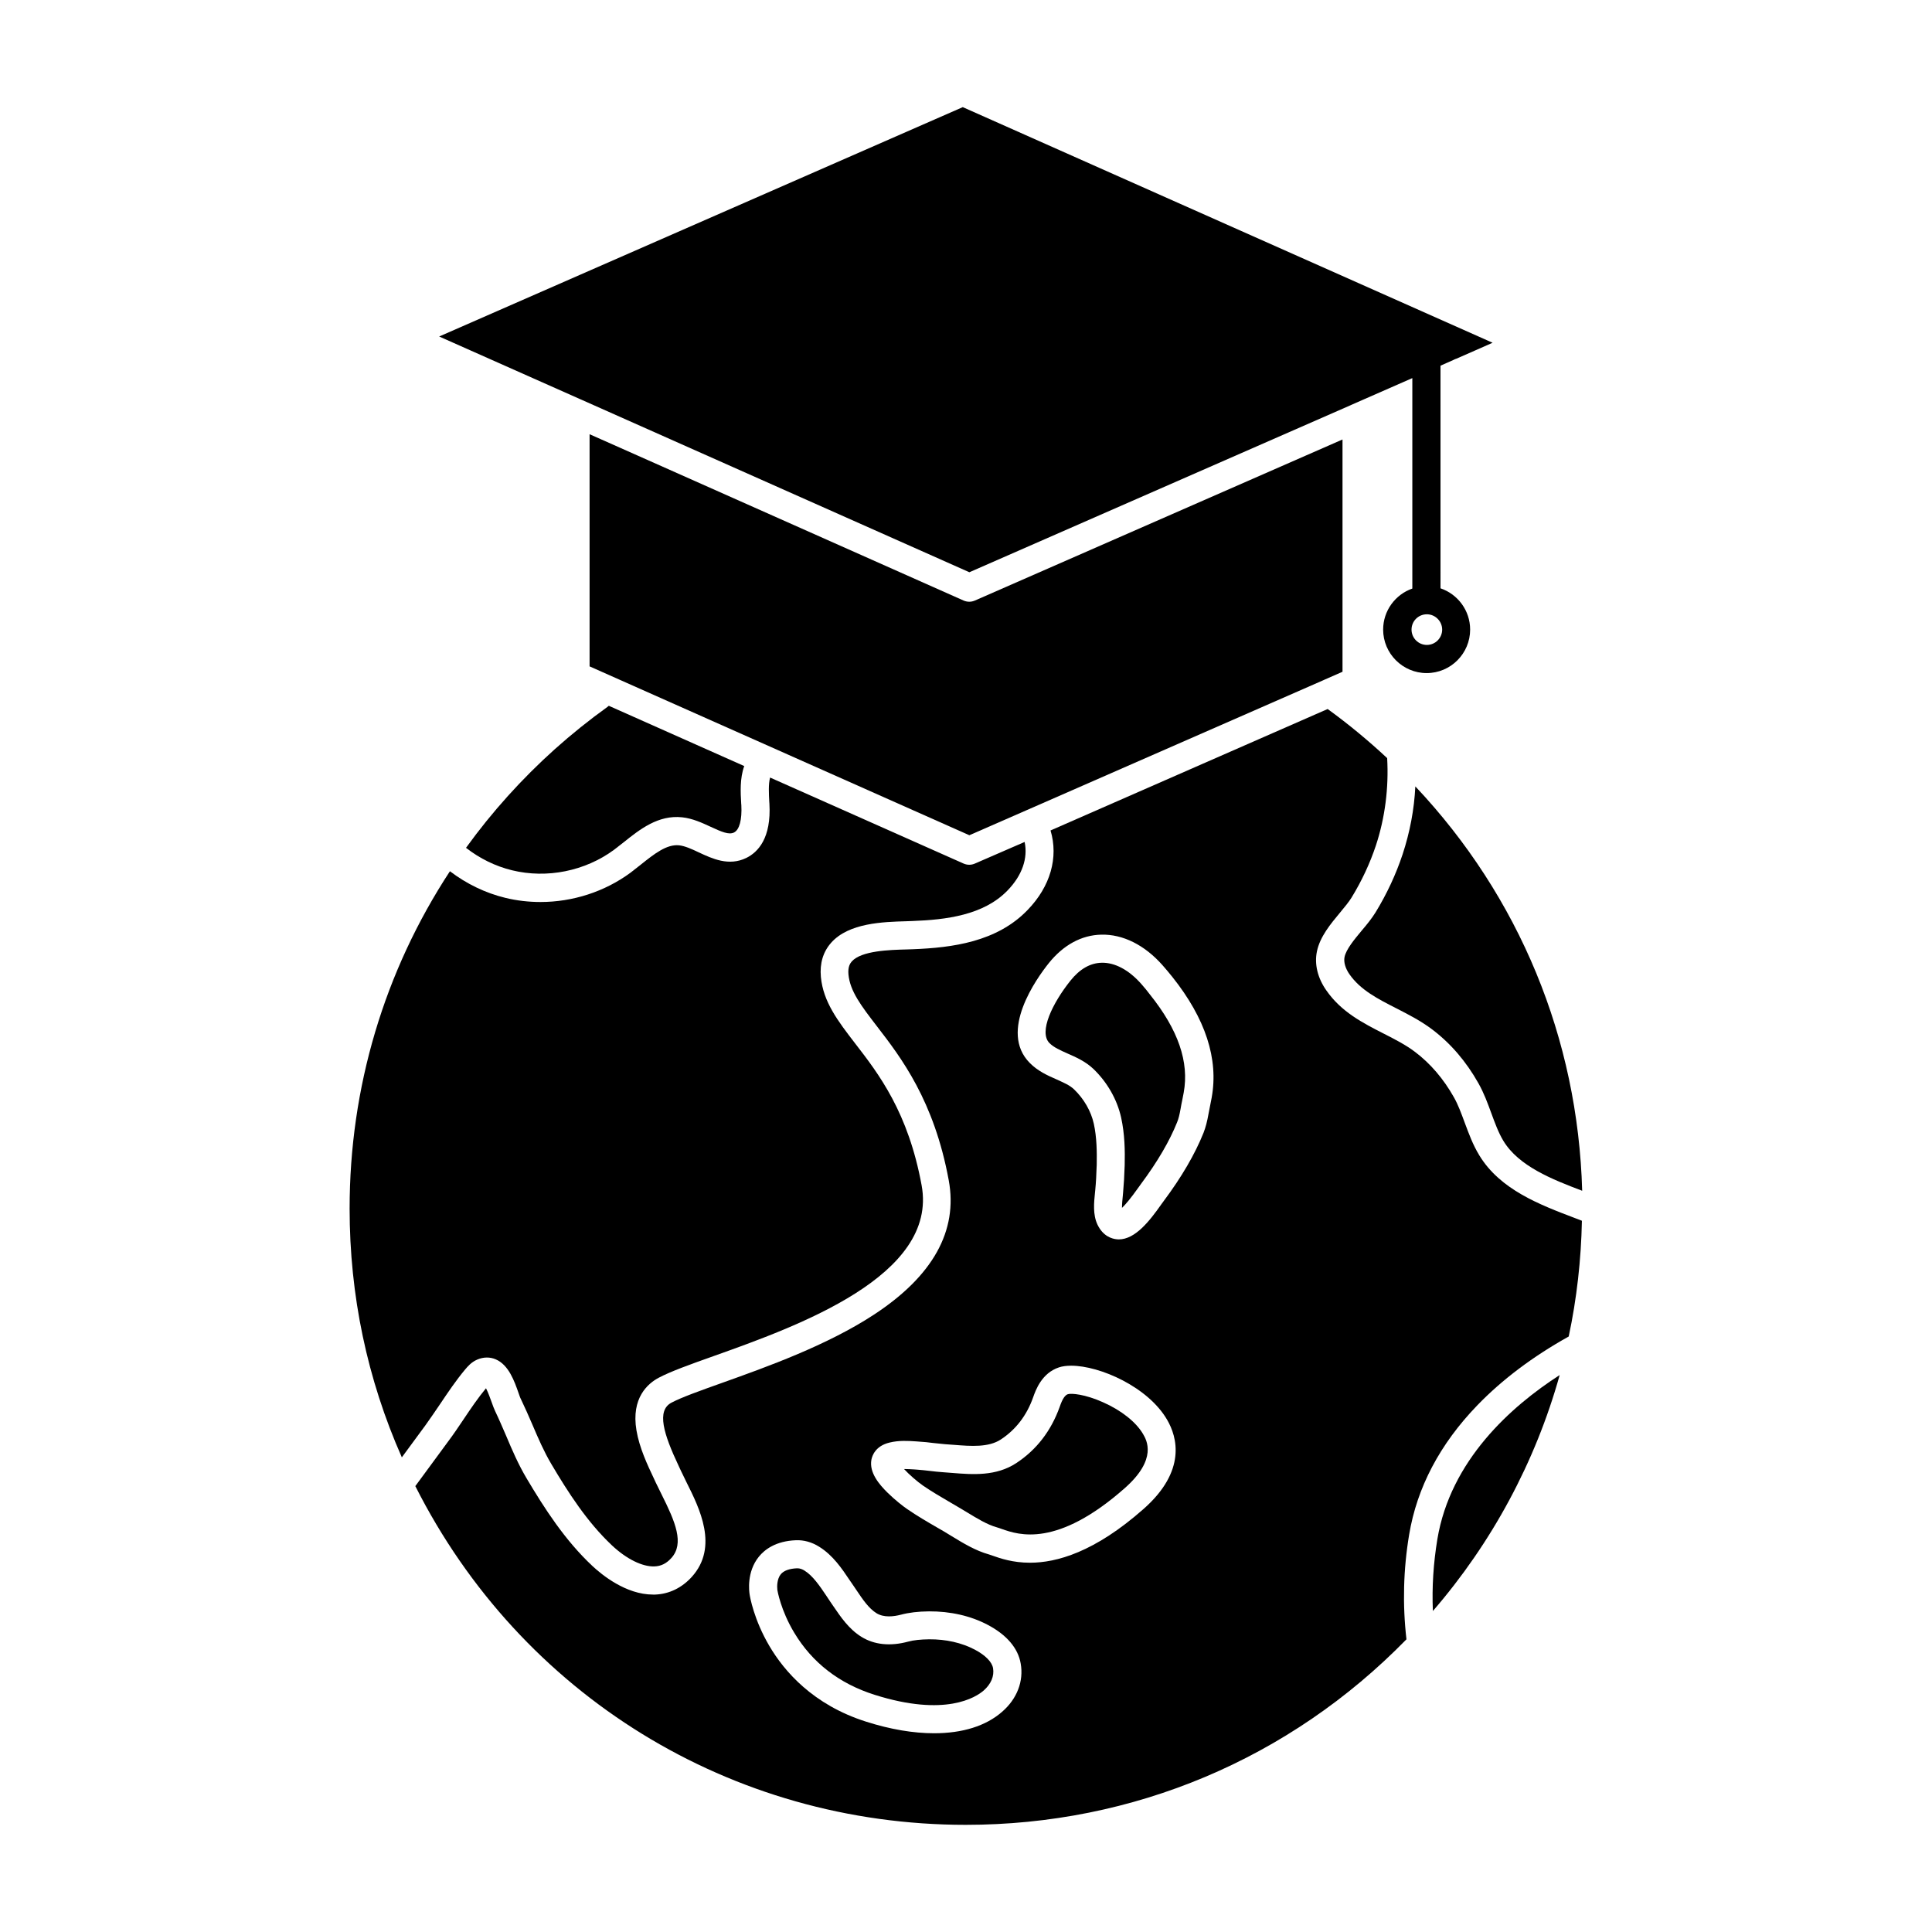
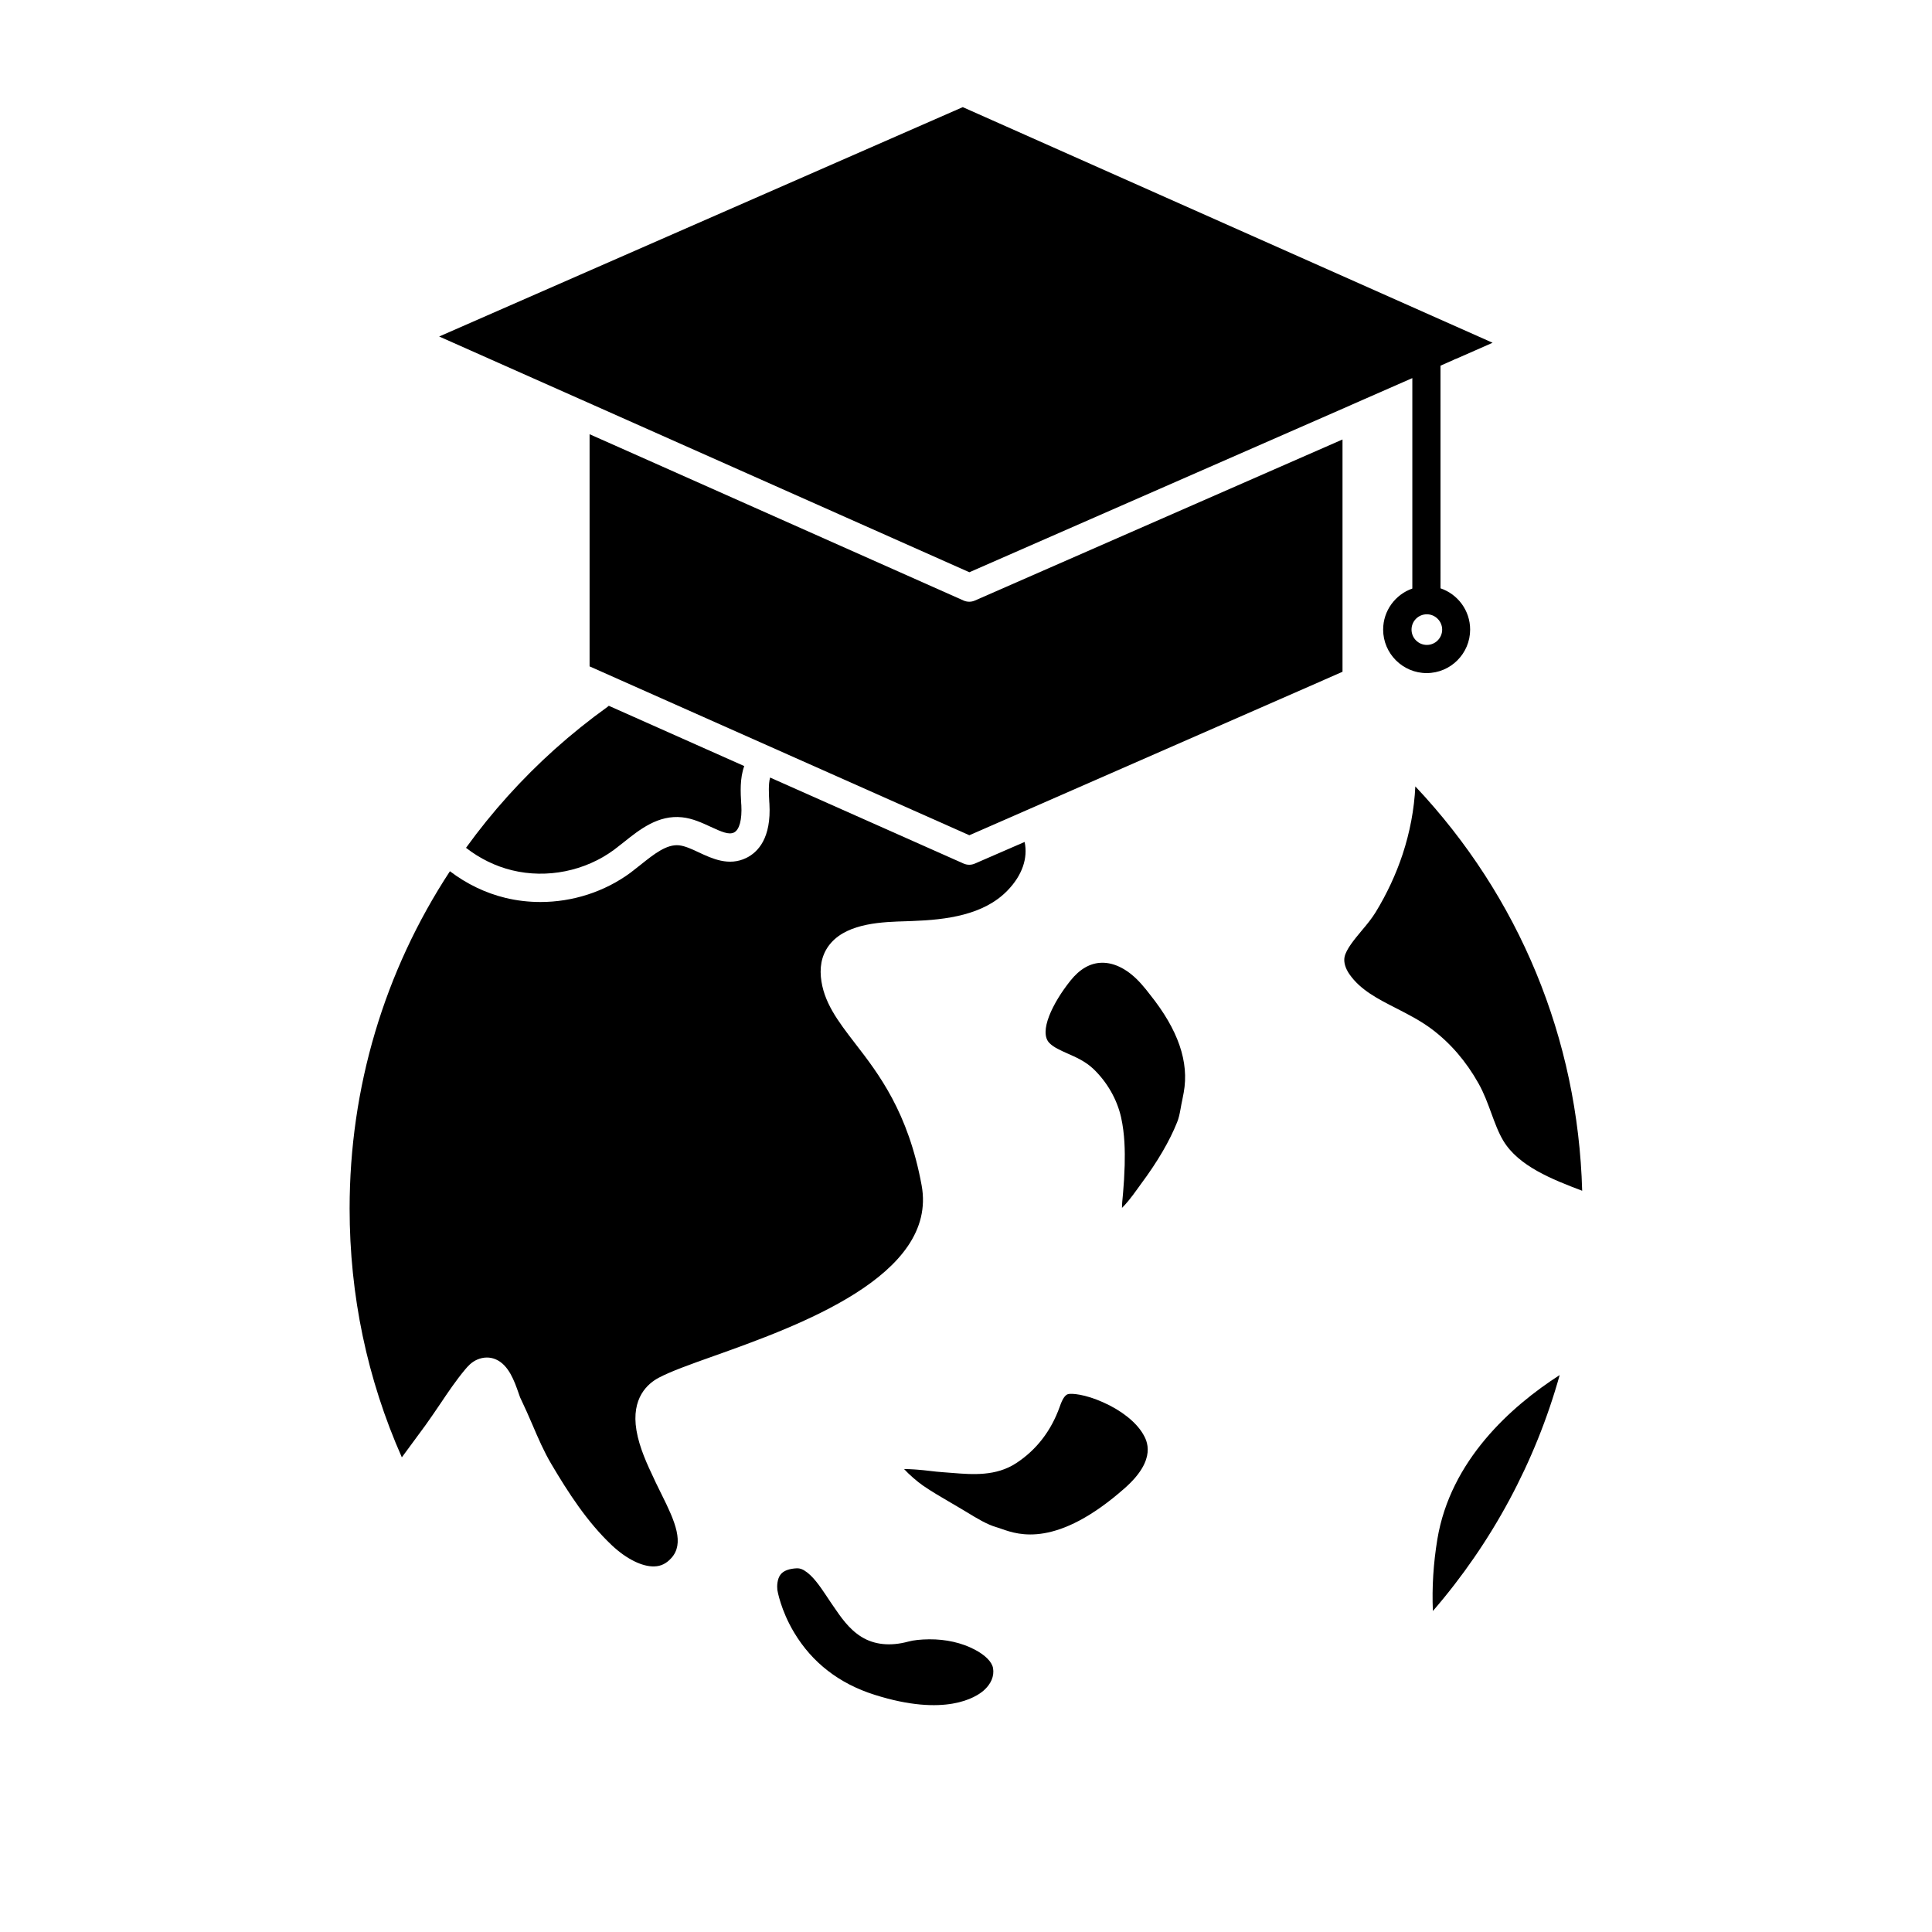
<svg xmlns="http://www.w3.org/2000/svg" fill="#000000" width="800px" height="800px" version="1.1" viewBox="144 144 512 512">
  <g>
    <path d="m436.3 515.61c-4.742-2.133-8.418-2.43-9.305-2.133-0.387 0.117-0.742 0.445-1.098 0.977-0.355 0.535-0.711 1.332-1.066 2.371-2.281 6.371-6.133 11.379-11.5 14.906-5.363 3.527-11.559 3.051-17.012 2.609-0.828-0.059-1.602-0.117-2.34-0.18-1.246-0.09-2.43-0.207-3.586-0.355-1.125-0.117-2.191-0.266-3.231-0.324-0.266 0-0.504-0.031-0.77-0.059-0.977-0.059-1.926-0.117-2.816-0.117 1.332 1.453 3.438 3.289 5.098 4.445 2.34 1.602 4.801 3.023 7.379 4.535 0.594 0.355 1.184 0.68 1.777 1.039 0.77 0.445 1.57 0.918 2.34 1.395 2.668 1.629 5.422 3.32 7.973 4.031 0.445 0.117 0.891 0.297 1.422 0.473 4.328 1.512 14.523 5.066 32.57-10.906 8.625-7.644 5.75-12.656 4.769-14.312-1.859-3.148-5.715-6.234-10.605-8.395z" />
    <path d="m402.31 581.16c-3.438-1.809-7.617-2.758-12.062-2.727-2.281 0.031-4.09 0.207-5.602 0.621-4.711 1.273-8.98 0.828-12.359-1.273-3.348-2.074-5.512-5.305-7.438-8.121-0.266-0.387-0.504-0.77-0.77-1.125-0.355-0.504-0.711-1.039-1.066-1.602-1.75-2.609-3.586-5.336-5.84-6.727-0.473-0.297-1.184-0.621-1.957-0.594-2.043 0.09-3.496 0.621-4.297 1.57-1.039 1.273-1.008 3.348-0.918 4.059v0.09c0.031 0.18 0.891 5.394 4.477 11.352 4.769 7.941 11.914 13.484 21.277 16.449 18.789 5.957 26.879 0.652 28.926-1.125 1.957-1.719 2.844-3.824 2.488-5.926-0.293-1.664-2.043-3.441-4.859-4.922z" />
    <path d="m305.34 331.04c-0.117 0.117-0.238 0.207-0.355 0.297-4.832 3.469-9.512 7.231-13.957 11.203-8.742 7.852-16.656 16.625-23.531 26.141 3.644 2.844 7.824 4.891 12.211 5.957 9.246 2.254 19.352 0.207 27-5.422 0.828-0.621 1.66-1.273 2.547-1.984 4.297-3.438 9.188-7.32 15.527-6.637 2.785 0.297 5.305 1.48 7.559 2.519 2.934 1.363 4.832 2.164 6.164 1.512 1.453-0.711 2.164-3.406 1.957-7.262l-0.031-0.332c-0.18-3.051-0.387-6.727 0.801-10.016z" />
    <path d="m260.62 516.11c2.074-3.082 4.207-6.281 6.699-9.246 0.562-0.652 1.57-1.898 3.199-2.578 1.602-0.68 3.348-0.711 4.891-0.031 3.406 1.48 4.918 5.777 6.016 8.922 0.207 0.594 0.445 1.305 0.594 1.543 1.098 2.281 2.106 4.594 3.082 6.848 1.57 3.676 3.051 7.113 4.981 10.371 4.477 7.586 9.543 15.441 16.094 21.605 3.852 3.617 8.062 5.691 11.262 5.57 1.75-0.059 3.172-0.77 4.477-2.223 3.496-3.852 1.039-9.602-2.519-16.715-0.562-1.156-1.098-2.223-1.602-3.262-0.18-0.387-0.355-0.77-0.562-1.215-1.602-3.379-3.793-8-4.562-12.625-1.453-8.652 3.051-12.445 5.898-13.957 3.141-1.66 8.148-3.469 14.492-5.719 22.285-7.941 59.566-21.277 55.184-45.254-3.555-19.383-11.352-29.516-17.633-37.637-4.535-5.898-8.445-10.965-9.07-17.605-0.324-3.617 0.594-6.668 2.727-9.07 4.684-5.273 13.809-5.512 19.855-5.691 0.594-0.031 1.125-0.031 1.629-0.059 8.949-0.324 18.938-1.543 25.25-8.09 3.883-4 5.453-8.566 4.535-12.863l-13.164 5.719c-0.473 0.207-0.977 0.324-1.512 0.324s-1.039-0.117-1.512-0.324l-51.27-22.789c-0.473 1.809-0.324 4.297-0.207 6.519l0.031 0.387c0.535 9.188-3.051 12.891-6.133 14.402-4.625 2.254-9.039 0.18-12.594-1.48-1.867-0.891-3.644-1.688-5.188-1.867-3.289-0.355-6.609 2.281-10.105 5.066-0.891 0.711-1.836 1.453-2.758 2.164-6.906 5.098-15.383 7.793-23.887 7.793-3.113 0-6.254-0.355-9.305-1.098-5.273-1.273-10.285-3.703-14.699-7.055-17.426 26.582-26.582 57.375-26.582 89.383 0 23.027 4.652 45.164 13.84 65.941l6.281-8.535c1.301-1.809 2.602-3.734 3.848-5.57z" />
    <path d="m524.91 551.94c-1.039 6.312-1.453 12.656-1.184 18.996 15.707-18.168 27.176-39.535 33.605-62.531-12.891 8.297-28.953 22.613-32.422 43.535z" />
    <path d="m515.7 370.42c-1.75 5.273-4.148 10.434-7.172 15.383-1.008 1.629-2.34 3.262-3.676 4.832-1.926 2.312-4.121 4.949-4.535 6.992-0.266 1.332 0.207 2.992 1.305 4.562 2.906 4.18 7.559 6.551 12.445 9.039 3.172 1.629 6.43 3.289 9.426 5.543 4.918 3.703 9.07 8.535 12.328 14.344 1.453 2.578 2.43 5.273 3.379 7.852 0.977 2.637 1.867 5.129 3.199 7.352 4.059 6.727 12.922 10.223 20.895 13.246-1.125-40.336-16.656-77.914-44.215-107.16-0.297 6.137-1.449 12.152-3.379 18.02z" />
    <path d="m446.41 404.71c-3.262-3.676-6.965-5.66-10.461-5.57-3.023 0.059-5.809 1.66-8.27 4.742-4.711 5.898-8.477 13.574-5.57 16.535 1.156 1.156 2.844 1.898 4.769 2.758 2.223 0.977 4.742 2.074 6.875 4.09 3.676 3.527 6.281 8.09 7.352 12.863 0.977 4.414 1.039 8.859 0.949 12.656 0 0.238 0 0.445-0.031 0.68-0.059 2.074-0.18 4.207-0.387 6.519-0.031 0.324-0.059 0.652-0.09 1.008-0.09 0.828-0.207 2.106-0.207 3.113 0.891-0.859 2.254-2.43 4.328-5.363 0.266-0.387 0.504-0.711 0.68-0.949 4.356-5.84 7.586-11.352 9.602-16.387 0.387-0.949 0.652-2.043 0.918-3.555 0.148-0.859 0.297-1.66 0.473-2.461 0.117-0.621 0.238-1.246 0.355-1.836 1.48-8.121-1.453-16.625-8.922-25.961-0.707-0.957-1.504-1.906-2.363-2.883z" />
-     <path d="m561.37 466.8c-9.277-3.527-19.797-7.496-25.34-16.625-1.719-2.816-2.785-5.777-3.852-8.625-0.891-2.402-1.719-4.711-2.875-6.758-2.758-4.891-6.223-8.949-10.312-12.031-2.461-1.867-5.305-3.32-8.328-4.859-5.512-2.816-11.203-5.719-15.172-11.438-2.312-3.289-3.199-6.965-2.488-10.344 0.801-3.883 3.617-7.262 6.133-10.285 1.184-1.422 2.312-2.785 3.023-3.941 2.727-4.445 4.891-9.098 6.461-13.809 2.43-7.352 3.438-15.32 2.992-23.176-4.981-4.652-10.254-9.008-15.766-13.012l-73.441 32.184c2.133 7.141 0 14.816-6.106 21.102-8.148 8.445-19.914 9.957-30.348 10.371-0.535 0.031-1.098 0.031-1.719 0.059-4.477 0.117-11.941 0.324-14.492 3.172-0.473 0.535-1.066 1.453-0.891 3.438 0.414 4.477 3.406 8.355 7.527 13.723 6.402 8.297 15.172 19.707 19.055 40.867 2.461 13.367-4.207 25.34-19.797 35.562-12.477 8.18-28.508 13.898-40.215 18.078-5.809 2.074-10.816 3.852-13.484 5.273-3.973 2.106-2.106 8.238 1.926 16.773 0.207 0.445 0.414 0.859 0.594 1.273 0.445 0.949 0.949 1.957 1.48 3.051 3.406 6.816 8.594 17.102 1.395 25.07-2.637 2.906-5.988 4.535-9.691 4.684h-0.594c-7.172 0-13.602-5.273-16.094-7.617-7.262-6.816-12.656-15.203-17.426-23.234-2.164-3.644-3.824-7.496-5.394-11.23-0.977-2.254-1.898-4.414-2.906-6.519-0.297-0.621-0.594-1.422-0.918-2.34-0.297-0.801-0.918-2.609-1.512-3.734-2.164 2.609-4.059 5.422-6.047 8.387-1.273 1.898-2.609 3.883-4.031 5.777l-8.652 11.766c27.977 55.418 83.66 89.766 145.87 89.766 44.395 0 85.824-17.457 116.79-49.164-1.066-9.215-0.828-18.523 0.711-27.738 2.074-12.477 8.148-24.004 18.047-34.258 6.637-6.875 14.789-12.98 24.242-18.254 2.133-10.016 3.289-20.332 3.496-30.672-0.52-0.207-1.172-0.473-1.852-0.711zm-151.8 130.84c-4.328 3.793-10.551 5.691-18.02 5.691-5.453 0-11.559-1.008-18.047-3.082-14.02-4.445-21.664-13.336-25.605-20.035-4.121-6.992-5.156-13.07-5.246-13.723-0.117-0.77-0.828-5.898 2.461-9.957 1.512-1.867 4.445-4.148 9.809-4.356 2.106-0.09 4.238 0.504 6.164 1.719 3.644 2.254 6.016 5.777 8.121 8.922 0.355 0.504 0.68 1.008 1.039 1.512 0.266 0.387 0.535 0.77 0.801 1.184 1.57 2.34 3.199 4.742 5.215 5.988 1.984 1.246 4.625 0.891 6.461 0.414 2.106-0.562 4.562-0.859 7.469-0.891 5.66-0.031 11.055 1.184 15.59 3.586 5.008 2.637 8.031 6.195 8.715 10.254 0.824 4.652-0.953 9.336-4.926 12.773zm37.461-53.73c-12.949 11.438-23.027 14.227-30.082 14.227-4.562 0-7.883-1.156-9.898-1.867-0.387-0.148-0.742-0.266-0.949-0.324-3.555-0.977-6.906-3.023-9.867-4.832-0.77-0.473-1.48-0.918-2.191-1.332-0.594-0.324-1.156-0.68-1.75-1.008-2.609-1.512-5.305-3.082-7.883-4.859-0.918-0.621-3.172-2.34-5.215-4.356-2.133-2.106-4.891-5.273-4.266-8.715 0.207-1.066 1.066-3.676 4.859-4.562 2.461-0.594 4.891-0.445 7.055-0.297 0.238 0.031 0.504 0.031 0.742 0.059 1.246 0.059 2.461 0.207 3.644 0.355 1.098 0.117 2.133 0.238 3.172 0.324 0.828 0.059 1.66 0.117 2.461 0.18 4.477 0.355 9.098 0.711 12.359-1.422 3.973-2.609 6.875-6.371 8.566-11.172 0.68-1.926 2.281-6.43 6.848-7.941 0.891-0.297 1.984-0.445 3.231-0.445 7.617 0 20.418 5.629 25.457 14.375 2.598 4.469 5.207 13.477-6.293 23.613zm18.078-109.03c-0.117 0.652-0.266 1.332-0.387 1.984-0.148 0.77-0.297 1.512-0.445 2.281-0.355 2.043-0.77 3.617-1.332 5.066-2.254 5.629-5.809 11.734-10.551 18.078-0.148 0.18-0.324 0.473-0.562 0.77-3.199 4.562-6.992 9.395-11.352 9.395-0.18 0-0.324 0-0.504-0.031-1.273-0.117-3.644-0.77-5.129-3.883-1.273-2.668-0.918-5.926-0.68-8.297 0.031-0.324 0.059-0.621 0.09-0.891 0.207-2.133 0.297-4.121 0.355-6.016l0.031-0.652c0.059-3.32 0.031-7.231-0.77-10.875-0.742-3.348-2.609-6.578-5.215-9.098-0.594-0.562-1.305-1.039-2.106-1.453-0.801-0.414-1.688-0.801-2.578-1.215-2.312-1.008-4.918-2.164-7.082-4.356-8.27-8.355 1.777-22.344 5.039-26.434 3.852-4.801 8.652-7.438 13.898-7.559 5.719-0.148 11.5 2.727 16.242 8.09 0.918 1.039 1.809 2.106 2.637 3.141 8.738 10.973 12.266 21.699 10.398 31.953z" />
    <path d="m416.06 358.71 78.684-34.465 0.117-0.059 4.918-2.164v-61.555l-97.41 42.676c-0.473 0.207-0.977 0.324-1.512 0.324-0.504 0-1.039-0.117-1.512-0.324l-86.152-38.32-12.949-5.75v61.523l100.64 44.75z" />
    <path d="m298.14 249.95 102.75 45.699 101-44.246c0.059-0.031 0.117-0.059 0.18-0.09l16.211-7.113v55.773c-4.504 1.57-7.734 5.867-7.734 10.875 0 6.344 5.188 11.527 11.527 11.527 6.371 0 11.527-5.188 11.527-11.527 0-5.066-3.289-9.395-7.852-10.938l-0.004-59 1.602-0.711 1.809-0.801c0.266-0.148 0.535-0.266 0.828-0.355l4.801-2.106 4.769-2.106-140.41-62.441-138.76 60.785 37.547 16.684c0.062 0.031 0.121 0.059 0.211 0.09zm228.05 60.902c0 2.223-1.809 4.059-4.059 4.059-2.223 0-4.059-1.809-4.059-4.059 0-2.254 1.809-4.059 4.059-4.059 2.223-0.004 4.059 1.836 4.059 4.059z" />
  </g>
</svg>